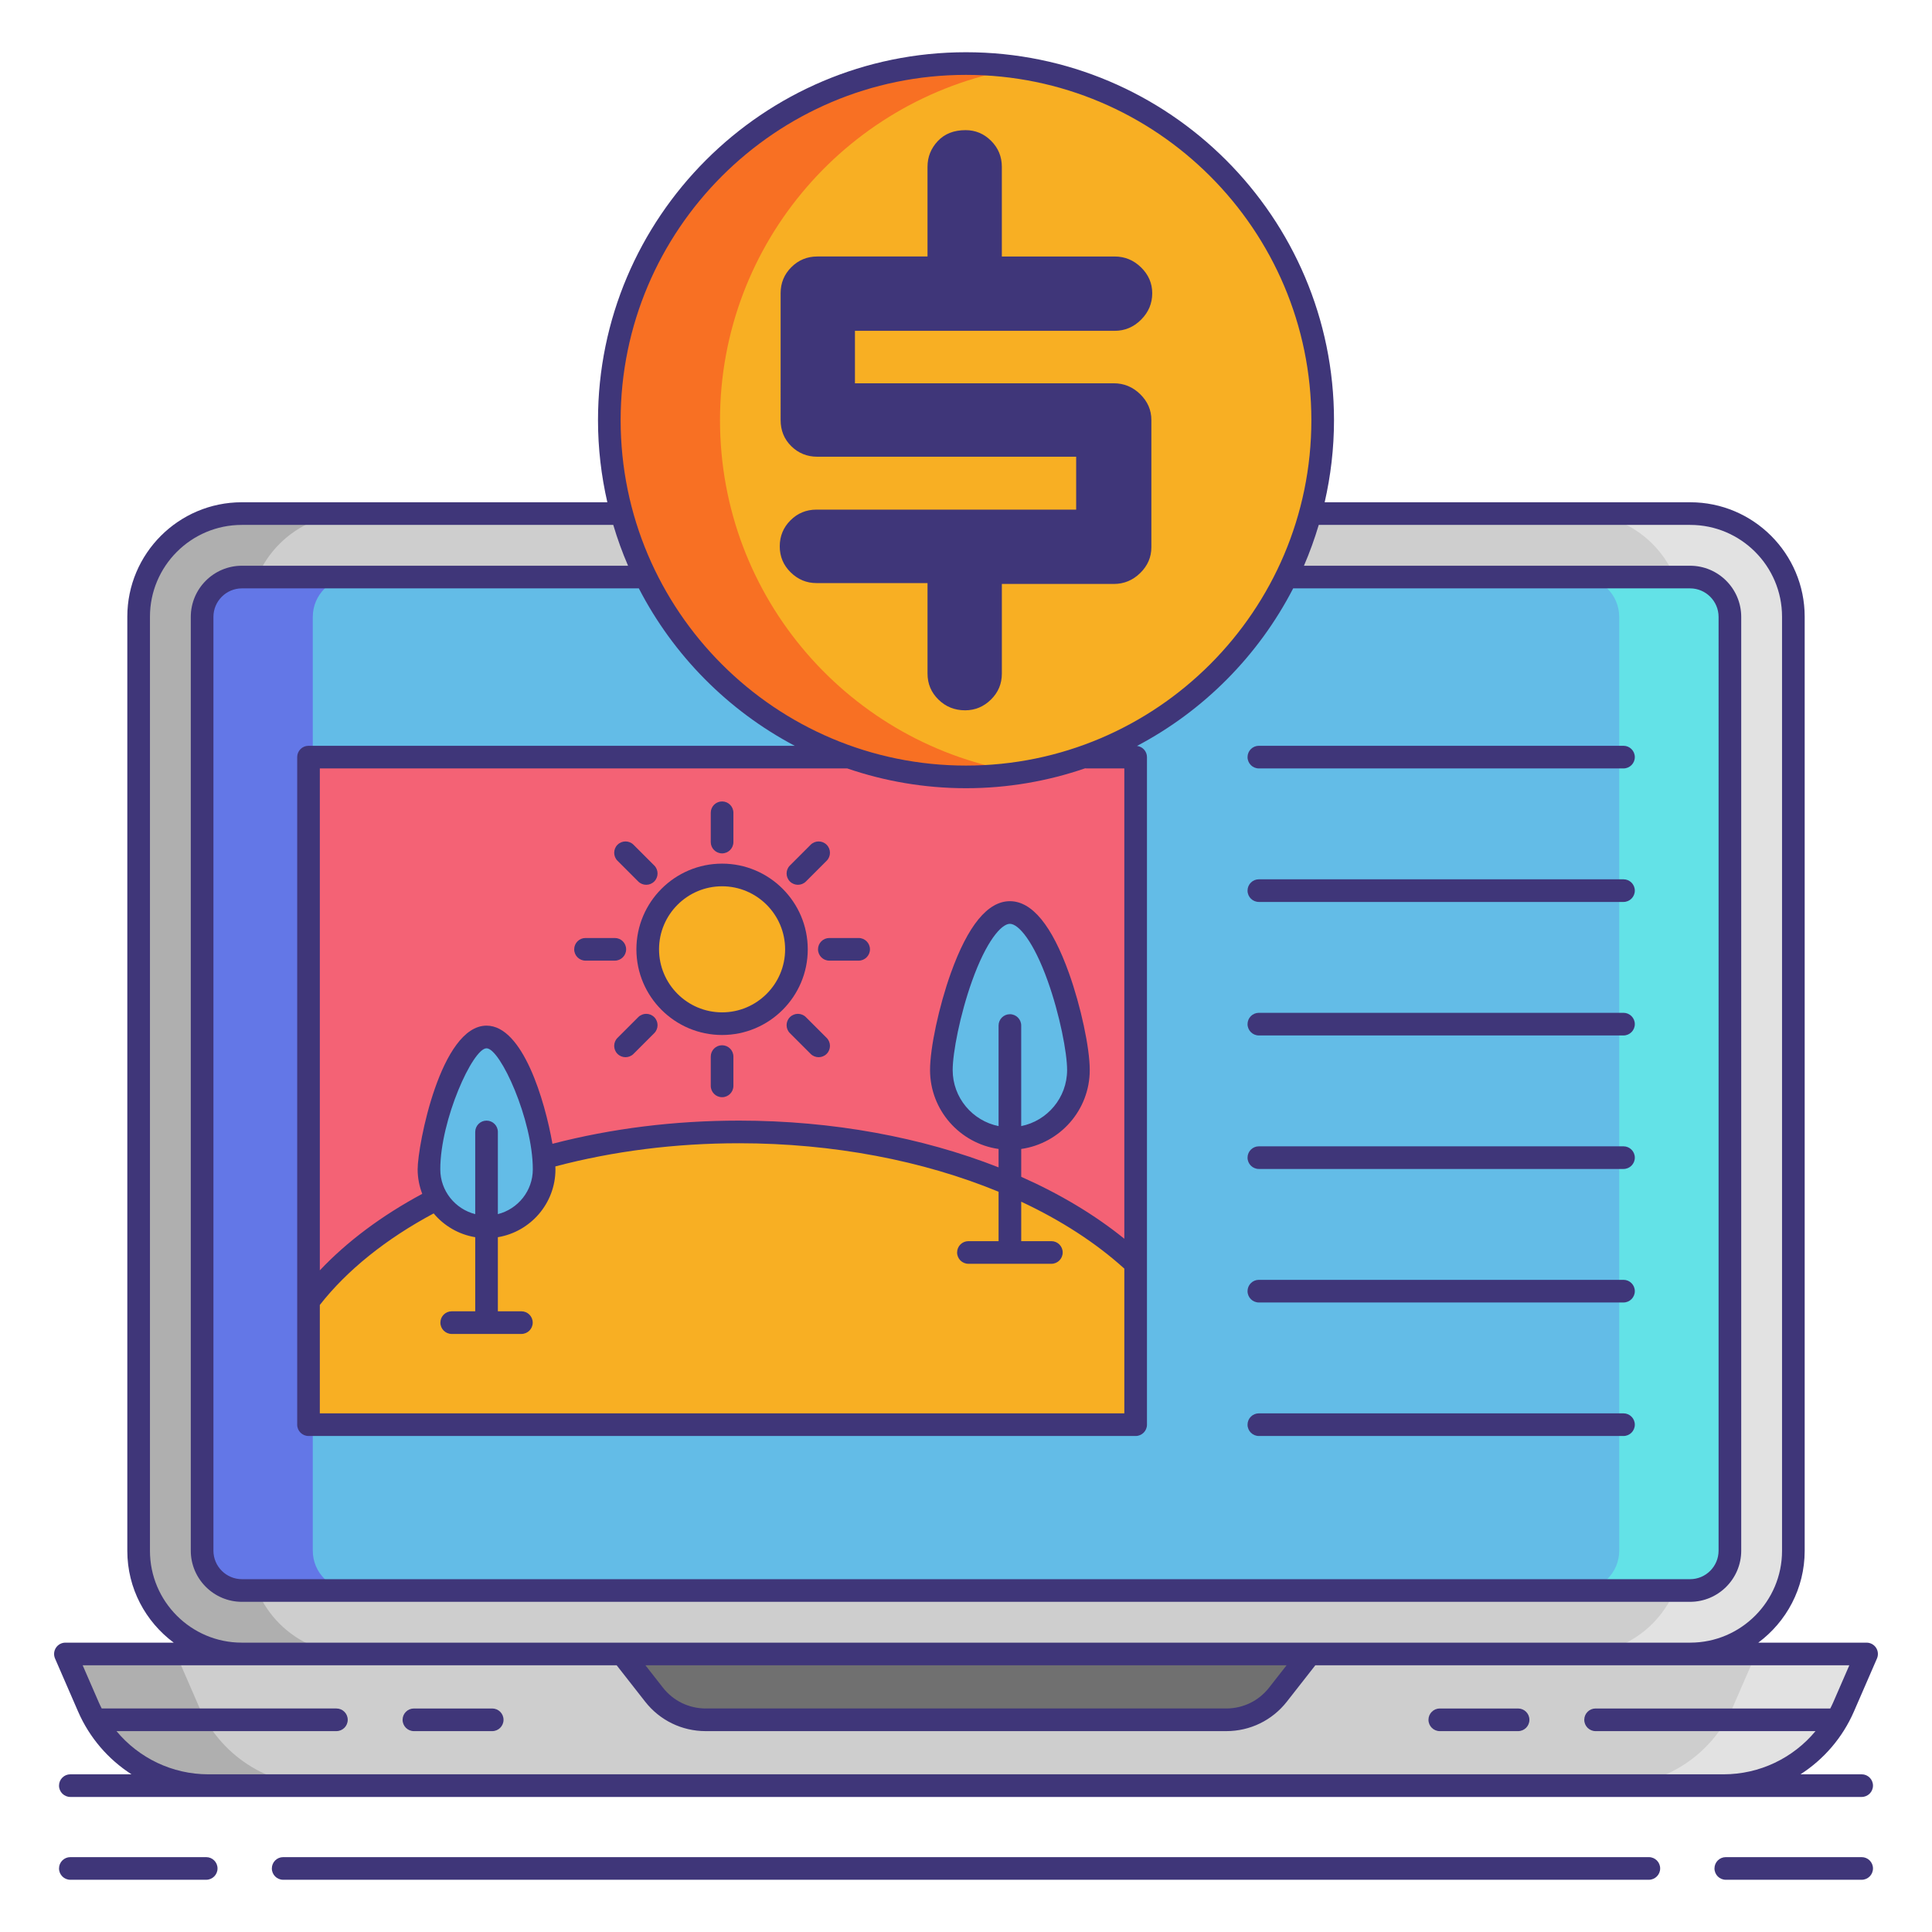
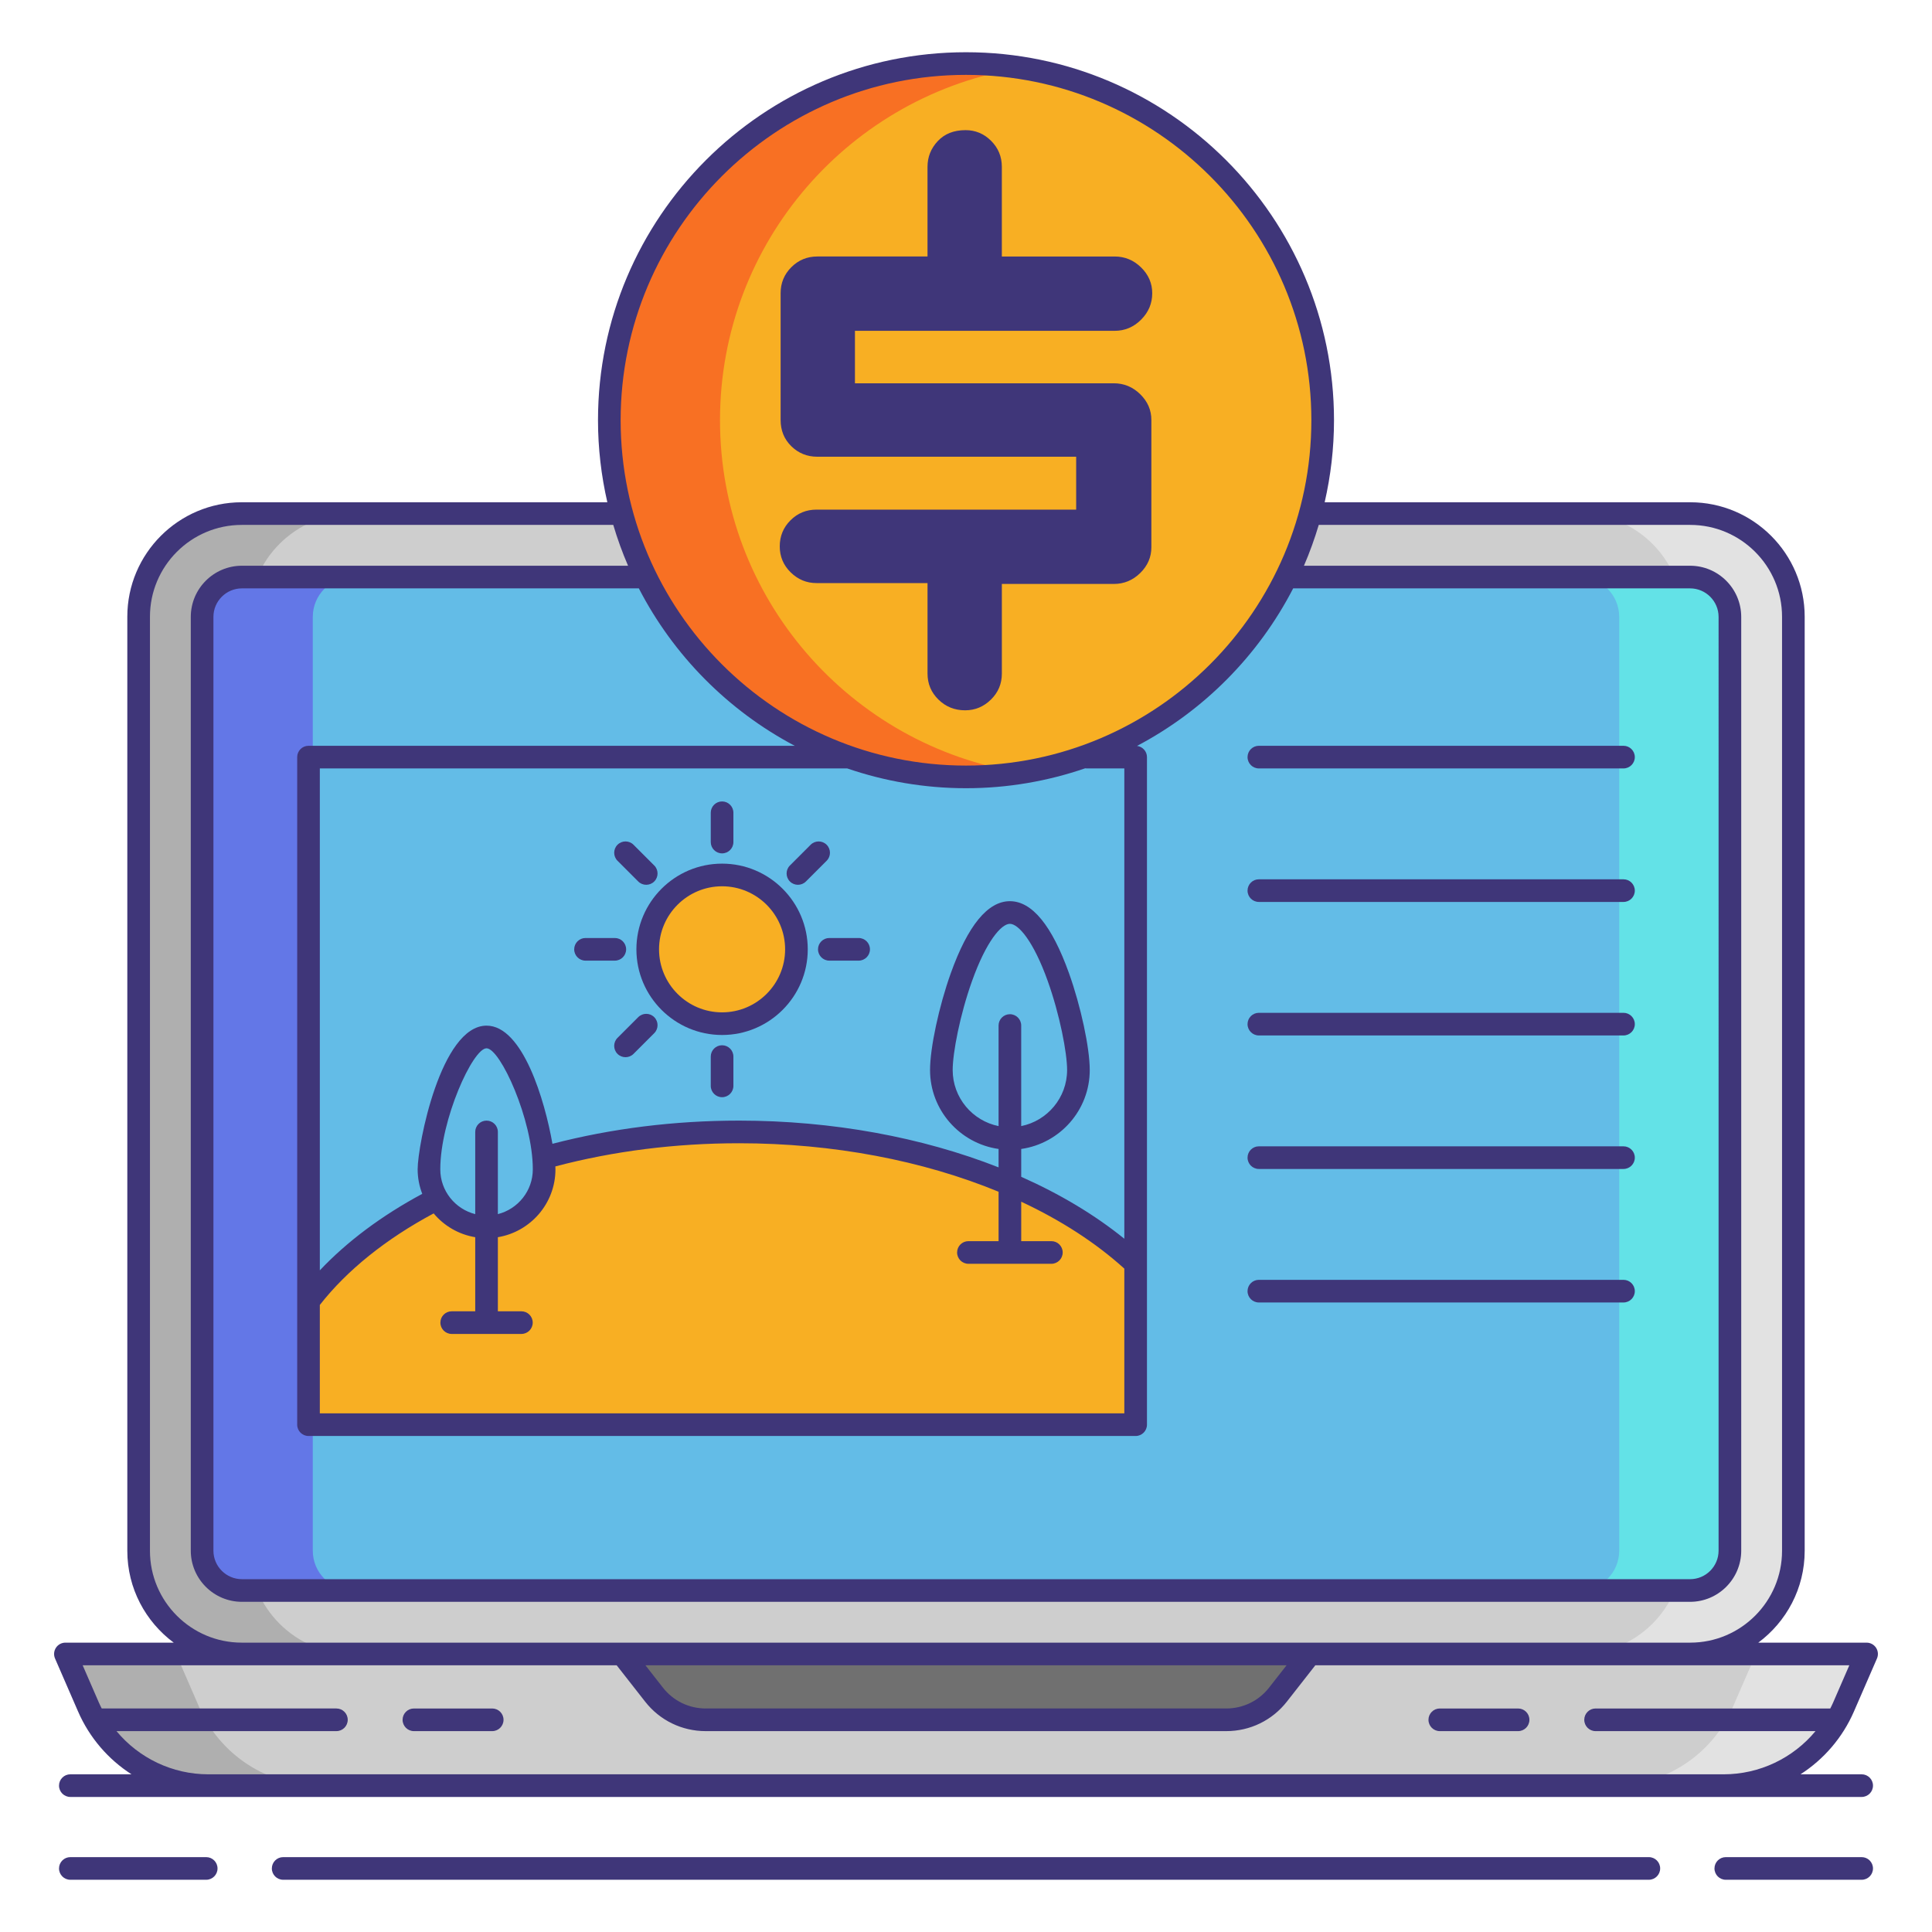
<svg xmlns="http://www.w3.org/2000/svg" id="Layer_1" x="0px" y="0px" viewBox="0 0 256 256" xml:space="preserve">
  <g>
    <g>
      <path fill="#CECECE" d="M32.035,219.159c-7.535,0-13.665-6.13-13.665-13.665V81.718c0-7.535,6.13-13.665,13.665-13.665h191.931   c7.535,0,13.665,6.13,13.665,13.665v123.776c0,7.535-6.13,13.665-13.665,13.665H32.035z" />
      <g>
        <path fill="#E2E2E2" d="M223.965,68.053h-14.667c7.534,0,13.665,6.13,13.665,13.665v123.776c0,7.534-6.13,13.665-13.665,13.665    h14.667c7.535,0,13.665-6.13,13.665-13.665V81.718C237.63,74.184,231.5,68.053,223.965,68.053z" />
      </g>
      <g>
        <path fill="#AFAFAF" d="M32.035,68.053h14.667c-7.534,0-13.665,6.13-13.665,13.665v123.776c0,7.534,6.13,13.665,13.665,13.665    H32.035c-7.535,0-13.665-6.13-13.665-13.665V81.718C18.37,74.184,24.5,68.053,32.035,68.053z" />
      </g>
      <path fill="#63BCE7" d="M229.221,81.742V205.47c0,2.916-2.364,5.28-5.28,5.28H32.059c-2.916,0-5.28-2.364-5.28-5.28V81.742   c0-2.916,2.364-5.28,5.28-5.28h191.882C226.857,76.462,229.221,78.826,229.221,81.742z" />
      <g>
        <path fill="#63E2E7" d="M223.941,76.462h-14.667c2.916,0,5.28,2.364,5.28,5.28V205.47c0,2.916-2.364,5.28-5.28,5.28h14.667    c2.916,0,5.28-2.364,5.28-5.28V81.742C229.221,78.826,226.857,76.462,223.941,76.462z" />
      </g>
      <g>
        <path fill="#6377E7" d="M32.059,76.462h14.667c-2.916,0-5.28,2.364-5.28,5.28V205.47c0,2.916,2.364,5.28,5.28,5.28H32.059    c-2.916,0-5.28-2.364-5.28-5.28V81.742C26.779,78.826,29.143,76.462,32.059,76.462z" />
      </g>
      <path fill="#CECECE" d="M128,219.159H8.667l3.053,7.024c2.751,6.329,8.995,10.423,15.896,10.423H128h100.385   c6.901,0,13.145-4.094,15.896-10.423l3.053-7.024H128z" />
      <g>
        <path fill="#E2E2E2" d="M232.667,219.159l-3.053,7.024c-2.751,6.329-8.995,10.423-15.896,10.423h14.667    c6.901,0,13.145-4.094,15.896-10.423l3.053-7.024H232.667z" />
      </g>
      <g>
        <path fill="#AFAFAF" d="M23.333,219.159l3.053,7.024c2.751,6.329,8.995,10.423,15.896,10.423H27.615    c-6.901,0-13.145-4.094-15.896-10.423l-3.053-7.024H23.333z" />
      </g>
      <path fill="#707070" d="M82.442,219.159l4.22,5.388c1.649,2.106,4.175,3.336,6.85,3.336h68.975c2.675,0,5.201-1.23,6.85-3.336   l4.221-5.388H82.442z" />
      <g>
        <g>
-           <rect x="40.879" y="100.321" fill="#F46275" width="109.599" height="88.455" />
          <path fill="#F8AF23" d="M150.478,188.776V167.42c-11.265-10.501-30.588-17.432-52.546-17.432     c-25.255,0-47.025,9.167-57.054,22.392v16.396H150.478z" />
          <path fill="#63BCE7" d="M72.1,154.941c0,4.214-3.416,7.63-7.63,7.63s-7.63-3.416-7.63-7.63s3.416-17.536,7.63-17.536     S72.1,150.727,72.1,154.941z" />
          <path fill="#63BCE7" d="M142.897,141.783c0,5.015-4.066,9.081-9.081,9.081s-9.081-4.066-9.081-9.081     c0-5.015,4.066-20.87,9.081-20.87S142.897,136.768,142.897,141.783z" />
        </g>
        <circle fill="#F8AF23" cx="95.679" cy="125.789" r="9.852" />
      </g>
    </g>
    <circle fill="#F8AF23" cx="128" cy="55.682" r="47.261" />
    <g>
      <path fill="#F87023" d="M95.405,55.682c0-23.607,17.309-43.168,39.928-46.692c-2.39-0.372-4.839-0.569-7.333-0.569   c-26.102,0-47.261,21.16-47.261,47.261c0,26.102,21.16,47.261,47.261,47.261c2.495,0,4.943-0.197,7.333-0.569   C112.715,98.85,95.405,79.289,95.405,55.682z" />
    </g>
    <g>
      <path fill="#3F3679" d="M245.656,226.781l3.053-7.024c0.201-0.463,0.155-0.998-0.122-1.42c-0.276-0.422-0.748-0.677-1.254-0.677   h-14.351c3.722-2.766,6.148-7.182,6.148-12.165V81.718c0-8.362-6.803-15.165-15.164-15.165h-48.441   c0.8-3.498,1.237-7.134,1.237-10.871c0-26.887-21.874-48.761-48.762-48.761S79.238,28.795,79.238,55.682   c0,3.737,0.437,7.373,1.237,10.871H32.034c-8.361,0-15.164,6.803-15.164,15.165v123.776c0,4.983,2.427,9.399,6.148,12.165H8.667   c-0.506,0-0.978,0.255-1.254,0.677c-0.277,0.423-0.323,0.957-0.122,1.42l3.053,7.024c1.517,3.491,4.013,6.351,7.081,8.325H9.32   c-0.828,0-1.5,0.671-1.5,1.5s0.672,1.5,1.5,1.5h18.295h200.77h18.295c0.828,0,1.5-0.671,1.5-1.5s-0.672-1.5-1.5-1.5h-8.104   C241.643,233.132,244.139,230.272,245.656,226.781z M105.305,98.821H40.879c-0.828,0-1.5,0.671-1.5,1.5v88.455   c0,0.829,0.672,1.5,1.5,1.5h109.6c0.828,0,1.5-0.671,1.5-1.5v-88.455c0-0.767-0.577-1.391-1.319-1.482   c8.854-4.668,16.1-11.978,20.692-20.877h52.59c2.084,0,3.779,1.696,3.779,3.78V205.47c0,2.084-1.695,3.78-3.779,3.78H32.059   c-2.084,0-3.779-1.696-3.779-3.78V81.742c0-2.084,1.695-3.78,3.779-3.78h52.59C89.235,86.85,96.467,94.152,105.305,98.821z    M143.793,101.804c0.056,0.006,0.112,0.017,0.17,0.017h5.016v62.32c-3.923-3.178-8.537-5.932-13.662-8.209v-3.687   c5.124-0.732,9.081-5.138,9.081-10.462c0-2.934-1.182-8.446-2.748-12.822c-2.268-6.336-4.903-9.549-7.833-9.549   s-5.565,3.213-7.834,9.549c-1.566,4.375-2.747,9.888-2.747,12.822c0,5.324,3.957,9.73,9.081,10.462v2.437   c-10.136-3.987-22.001-6.195-34.384-6.195c-8.584,0-16.894,1.041-24.73,3.073c-1.006-5.724-3.926-15.656-8.732-15.656   c-6.064,0-9.13,15.821-9.13,19.036c0,1.147,0.222,2.24,0.609,3.252c-5.367,2.881-9.978,6.33-13.57,10.137v-66.509h69.878   c4.943,1.691,10.234,2.623,15.743,2.623C133.527,104.443,138.836,103.506,143.793,101.804z M42.379,172.912   c3.587-4.59,8.777-8.759,15.083-12.129c1.371,1.642,3.309,2.788,5.508,3.153v9.818h-3.117c-0.828,0-1.5,0.671-1.5,1.5   s0.672,1.5,1.5,1.5h9.234c0.828,0,1.5-0.671,1.5-1.5s-0.672-1.5-1.5-1.5H65.97v-9.818c4.321-0.719,7.63-4.474,7.63-8.996   c0-0.112-0.005-0.242-0.012-0.383c7.698-2.031,15.88-3.07,24.345-3.07c12.476,0,24.376,2.3,34.384,6.425v6.547h-3.996   c-0.828,0-1.5,0.671-1.5,1.5s0.672,1.5,1.5,1.5h10.991c0.828,0,1.5-0.671,1.5-1.5s-0.672-1.5-1.5-1.5h-3.995v-5.228   c5.233,2.45,9.86,5.426,13.662,8.869v19.175h-106.6V172.912z M64.47,148.488c-0.828,0-1.5,0.671-1.5,1.5v10.89   c-2.656-0.672-4.63-3.075-4.63-5.937c0-6.547,4.305-16.036,6.13-16.036s6.13,9.488,6.13,16.036c0,2.862-1.974,5.265-4.63,5.937   v-10.89C65.97,149.159,65.298,148.488,64.47,148.488z M133.816,134.388c-0.828,0-1.5,0.671-1.5,1.5v13.326   c-3.464-0.698-6.081-3.764-6.081-7.431c0-2.274,0.962-7.313,2.572-11.811c1.869-5.223,3.862-7.56,5.009-7.56   s3.14,2.337,5.009,7.56c1.61,4.498,2.572,9.537,2.572,11.811c0,3.667-2.617,6.733-6.081,7.431v-13.326   C135.316,135.06,134.645,134.388,133.816,134.388z M128,9.921c25.233,0,45.762,20.528,45.762,45.761S153.233,101.443,128,101.443   S82.238,80.915,82.238,55.682S102.767,9.921,128,9.921z M19.87,205.495V81.718c0-6.708,5.457-12.165,12.164-12.165H81.26   c0.55,1.851,1.203,3.657,1.961,5.409H32.059c-3.738,0-6.779,3.042-6.779,6.78V205.47c0,3.738,3.041,6.78,6.779,6.78h191.883   c3.738,0,6.779-3.042,6.779-6.78V81.742c0-3.738-3.041-6.78-6.779-6.78H172.78c0.757-1.752,1.41-3.558,1.961-5.409h49.225   c6.707,0,12.164,5.457,12.164,12.165v123.776c0,6.708-5.457,12.165-12.164,12.165h-50.408H82.442H32.034   C25.327,217.659,19.87,212.202,19.87,205.495z M170.478,220.659l-2.32,2.963c-1.374,1.754-3.441,2.76-5.67,2.76H93.513   c-2.229,0-4.296-1.006-5.67-2.76l-2.32-2.963H170.478z M228.385,235.106H27.615c-4.787,0-9.22-2.157-12.18-5.724h29.141   c0.828,0,1.5-0.671,1.5-1.5s-0.672-1.5-1.5-1.5H13.478c-0.132-0.263-0.264-0.525-0.382-0.797l-2.142-4.926h21.08h49.678   l3.769,4.813c1.946,2.485,4.874,3.911,8.031,3.911h68.975c3.157,0,6.085-1.425,8.031-3.911l3.769-4.813h49.678h21.08l-2.142,4.926   c-0.118,0.272-0.25,0.535-0.382,0.798h-31.098c-0.828,0-1.5,0.671-1.5,1.5s0.672,1.5,1.5,1.5h29.141   C237.605,232.95,233.172,235.106,228.385,235.106z" />
      <path fill="#3F3679" d="M65.22,226.383H54.845c-0.828,0-1.5,0.671-1.5,1.5s0.672,1.5,1.5,1.5H65.22c0.828,0,1.5-0.671,1.5-1.5   S66.048,226.383,65.22,226.383z" />
      <path fill="#3F3679" d="M201.155,226.383H190.78c-0.828,0-1.5,0.671-1.5,1.5s0.672,1.5,1.5,1.5h10.375c0.828,0,1.5-0.671,1.5-1.5   S201.983,226.383,201.155,226.383z" />
      <path fill="#3F3679" d="M27.323,246.079H9.32c-0.828,0-1.5,0.671-1.5,1.5s0.672,1.5,1.5,1.5h18.003c0.828,0,1.5-0.671,1.5-1.5   S28.151,246.079,27.323,246.079z" />
      <path fill="#3F3679" d="M246.68,246.079h-18.003c-0.828,0-1.5,0.671-1.5,1.5s0.672,1.5,1.5,1.5h18.003c0.828,0,1.5-0.671,1.5-1.5   S247.508,246.079,246.68,246.079z" />
      <path fill="#3F3679" d="M218.479,246.079H37.521c-0.828,0-1.5,0.671-1.5,1.5s0.672,1.5,1.5,1.5h180.959c0.828,0,1.5-0.671,1.5-1.5   S219.308,246.079,218.479,246.079z" />
      <path fill="#3F3679" d="M95.679,114.437c-6.26,0-11.353,5.093-11.353,11.353s5.093,11.352,11.353,11.352   s11.353-5.092,11.353-11.352S101.938,114.437,95.679,114.437z M95.679,134.142c-4.605,0-8.353-3.747-8.353-8.352   s3.747-8.353,8.353-8.353s8.353,3.747,8.353,8.353S100.284,134.142,95.679,134.142z" />
      <path fill="#3F3679" d="M95.679,113.077c0.828,0,1.5-0.671,1.5-1.5v-3.882c0-0.829-0.672-1.5-1.5-1.5s-1.5,0.671-1.5,1.5v3.882   C94.179,112.405,94.851,113.077,95.679,113.077z" />
      <path fill="#3F3679" d="M95.679,138.502c-0.828,0-1.5,0.671-1.5,1.5v3.882c0,0.829,0.672,1.5,1.5,1.5s1.5-0.671,1.5-1.5v-3.882   C97.179,139.173,96.507,138.502,95.679,138.502z" />
      <path fill="#3F3679" d="M105.729,117.24c0.384,0,0.768-0.146,1.061-0.439l2.745-2.745c0.586-0.585,0.586-1.536,0-2.121   c-0.586-0.586-1.535-0.586-2.121,0l-2.745,2.745c-0.586,0.585-0.586,1.536,0,2.121C104.961,117.093,105.345,117.24,105.729,117.24   z" />
      <path fill="#3F3679" d="M84.568,134.779l-2.745,2.745c-0.586,0.585-0.586,1.535,0,2.121c0.293,0.293,0.677,0.439,1.061,0.439   s0.768-0.146,1.061-0.439l2.745-2.745c0.586-0.585,0.586-1.535,0-2.121S85.154,134.193,84.568,134.779z" />
      <path fill="#3F3679" d="M113.773,124.29h-3.882c-0.828,0-1.5,0.671-1.5,1.5s0.672,1.5,1.5,1.5h3.882c0.828,0,1.5-0.671,1.5-1.5   S114.602,124.29,113.773,124.29z" />
      <path fill="#3F3679" d="M82.966,125.79c0-0.829-0.672-1.5-1.5-1.5h-3.882c-0.828,0-1.5,0.671-1.5,1.5s0.672,1.5,1.5,1.5h3.882   C82.294,127.29,82.966,126.618,82.966,125.79z" />
-       <path fill="#3F3679" d="M106.789,134.779c-0.586-0.586-1.535-0.586-2.121,0s-0.586,1.536,0,2.121l2.745,2.745   c0.293,0.293,0.677,0.439,1.061,0.439s0.768-0.146,1.061-0.439c0.586-0.586,0.586-1.536,0-2.121L106.789,134.779z" />
      <path fill="#3F3679" d="M84.568,116.8c0.293,0.293,0.677,0.439,1.061,0.439s0.768-0.146,1.061-0.439   c0.586-0.585,0.586-1.536,0-2.121l-2.745-2.745c-0.586-0.586-1.535-0.586-2.121,0c-0.586,0.585-0.586,1.536,0,2.121L84.568,116.8z   " />
      <path fill="#3F3679" d="M166.806,101.821h48.315c0.828,0,1.5-0.671,1.5-1.5s-0.672-1.5-1.5-1.5h-48.315   c-0.828,0-1.5,0.671-1.5,1.5S165.978,101.821,166.806,101.821z" />
      <path fill="#3F3679" d="M166.806,119.512h48.315c0.828,0,1.5-0.671,1.5-1.5s-0.672-1.5-1.5-1.5h-48.315   c-0.828,0-1.5,0.671-1.5,1.5S165.978,119.512,166.806,119.512z" />
      <path fill="#3F3679" d="M166.806,137.203h48.315c0.828,0,1.5-0.671,1.5-1.5s-0.672-1.5-1.5-1.5h-48.315   c-0.828,0-1.5,0.671-1.5,1.5S165.978,137.203,166.806,137.203z" />
      <path fill="#3F3679" d="M166.806,154.894h48.315c0.828,0,1.5-0.671,1.5-1.5s-0.672-1.5-1.5-1.5h-48.315   c-0.828,0-1.5,0.671-1.5,1.5S165.978,154.894,166.806,154.894z" />
      <path fill="#3F3679" d="M166.806,172.585h48.315c0.828,0,1.5-0.671,1.5-1.5s-0.672-1.5-1.5-1.5h-48.315   c-0.828,0-1.5,0.671-1.5,1.5S165.978,172.585,166.806,172.585z" />
-       <path fill="#3F3679" d="M166.806,190.276h48.315c0.828,0,1.5-0.671,1.5-1.5s-0.672-1.5-1.5-1.5h-48.315   c-0.828,0-1.5,0.671-1.5,1.5S165.978,190.276,166.806,190.276z" />
    </g>
    <g>
      <path fill="#3F3679" d="M152.563,55.653V72.51c0,1.314-0.492,2.453-1.477,3.418c-0.985,0.966-2.154,1.449-3.505,1.449h-14.83   v11.876c0,1.352-0.483,2.501-1.448,3.447c-0.966,0.947-2.106,1.419-3.419,1.419c-1.389,0-2.568-0.472-3.533-1.419   c-0.966-0.947-1.449-2.095-1.449-3.447V77.261h-14.714c-1.314,0-2.453-0.472-3.418-1.419c-0.966-0.947-1.449-2.095-1.449-3.447   c0-1.351,0.472-2.501,1.419-3.447c0.947-0.946,2.095-1.419,3.447-1.419h34.41v-7.009h-34.295c-1.352,0-2.501-0.464-3.446-1.39   c-0.948-0.927-1.42-2.086-1.42-3.476V38.853c0-1.352,0.472-2.501,1.42-3.447c0.946-0.946,2.094-1.419,3.446-1.419h14.598V22.112   c0-1.313,0.454-2.453,1.362-3.419c0.907-0.965,2.133-1.448,3.679-1.448c1.313,0,2.442,0.473,3.389,1.419   c0.946,0.947,1.419,2.095,1.419,3.447v11.876h14.946c1.351,0,2.52,0.483,3.505,1.448c0.985,0.966,1.477,2.106,1.477,3.419   c0,1.352-0.492,2.52-1.477,3.505c-0.985,0.985-2.154,1.477-3.505,1.477h-34.41v6.951h34.295c1.351,0,2.52,0.484,3.505,1.449   C152.07,53.201,152.563,54.34,152.563,55.653z" />
    </g>
  </g>
</svg>